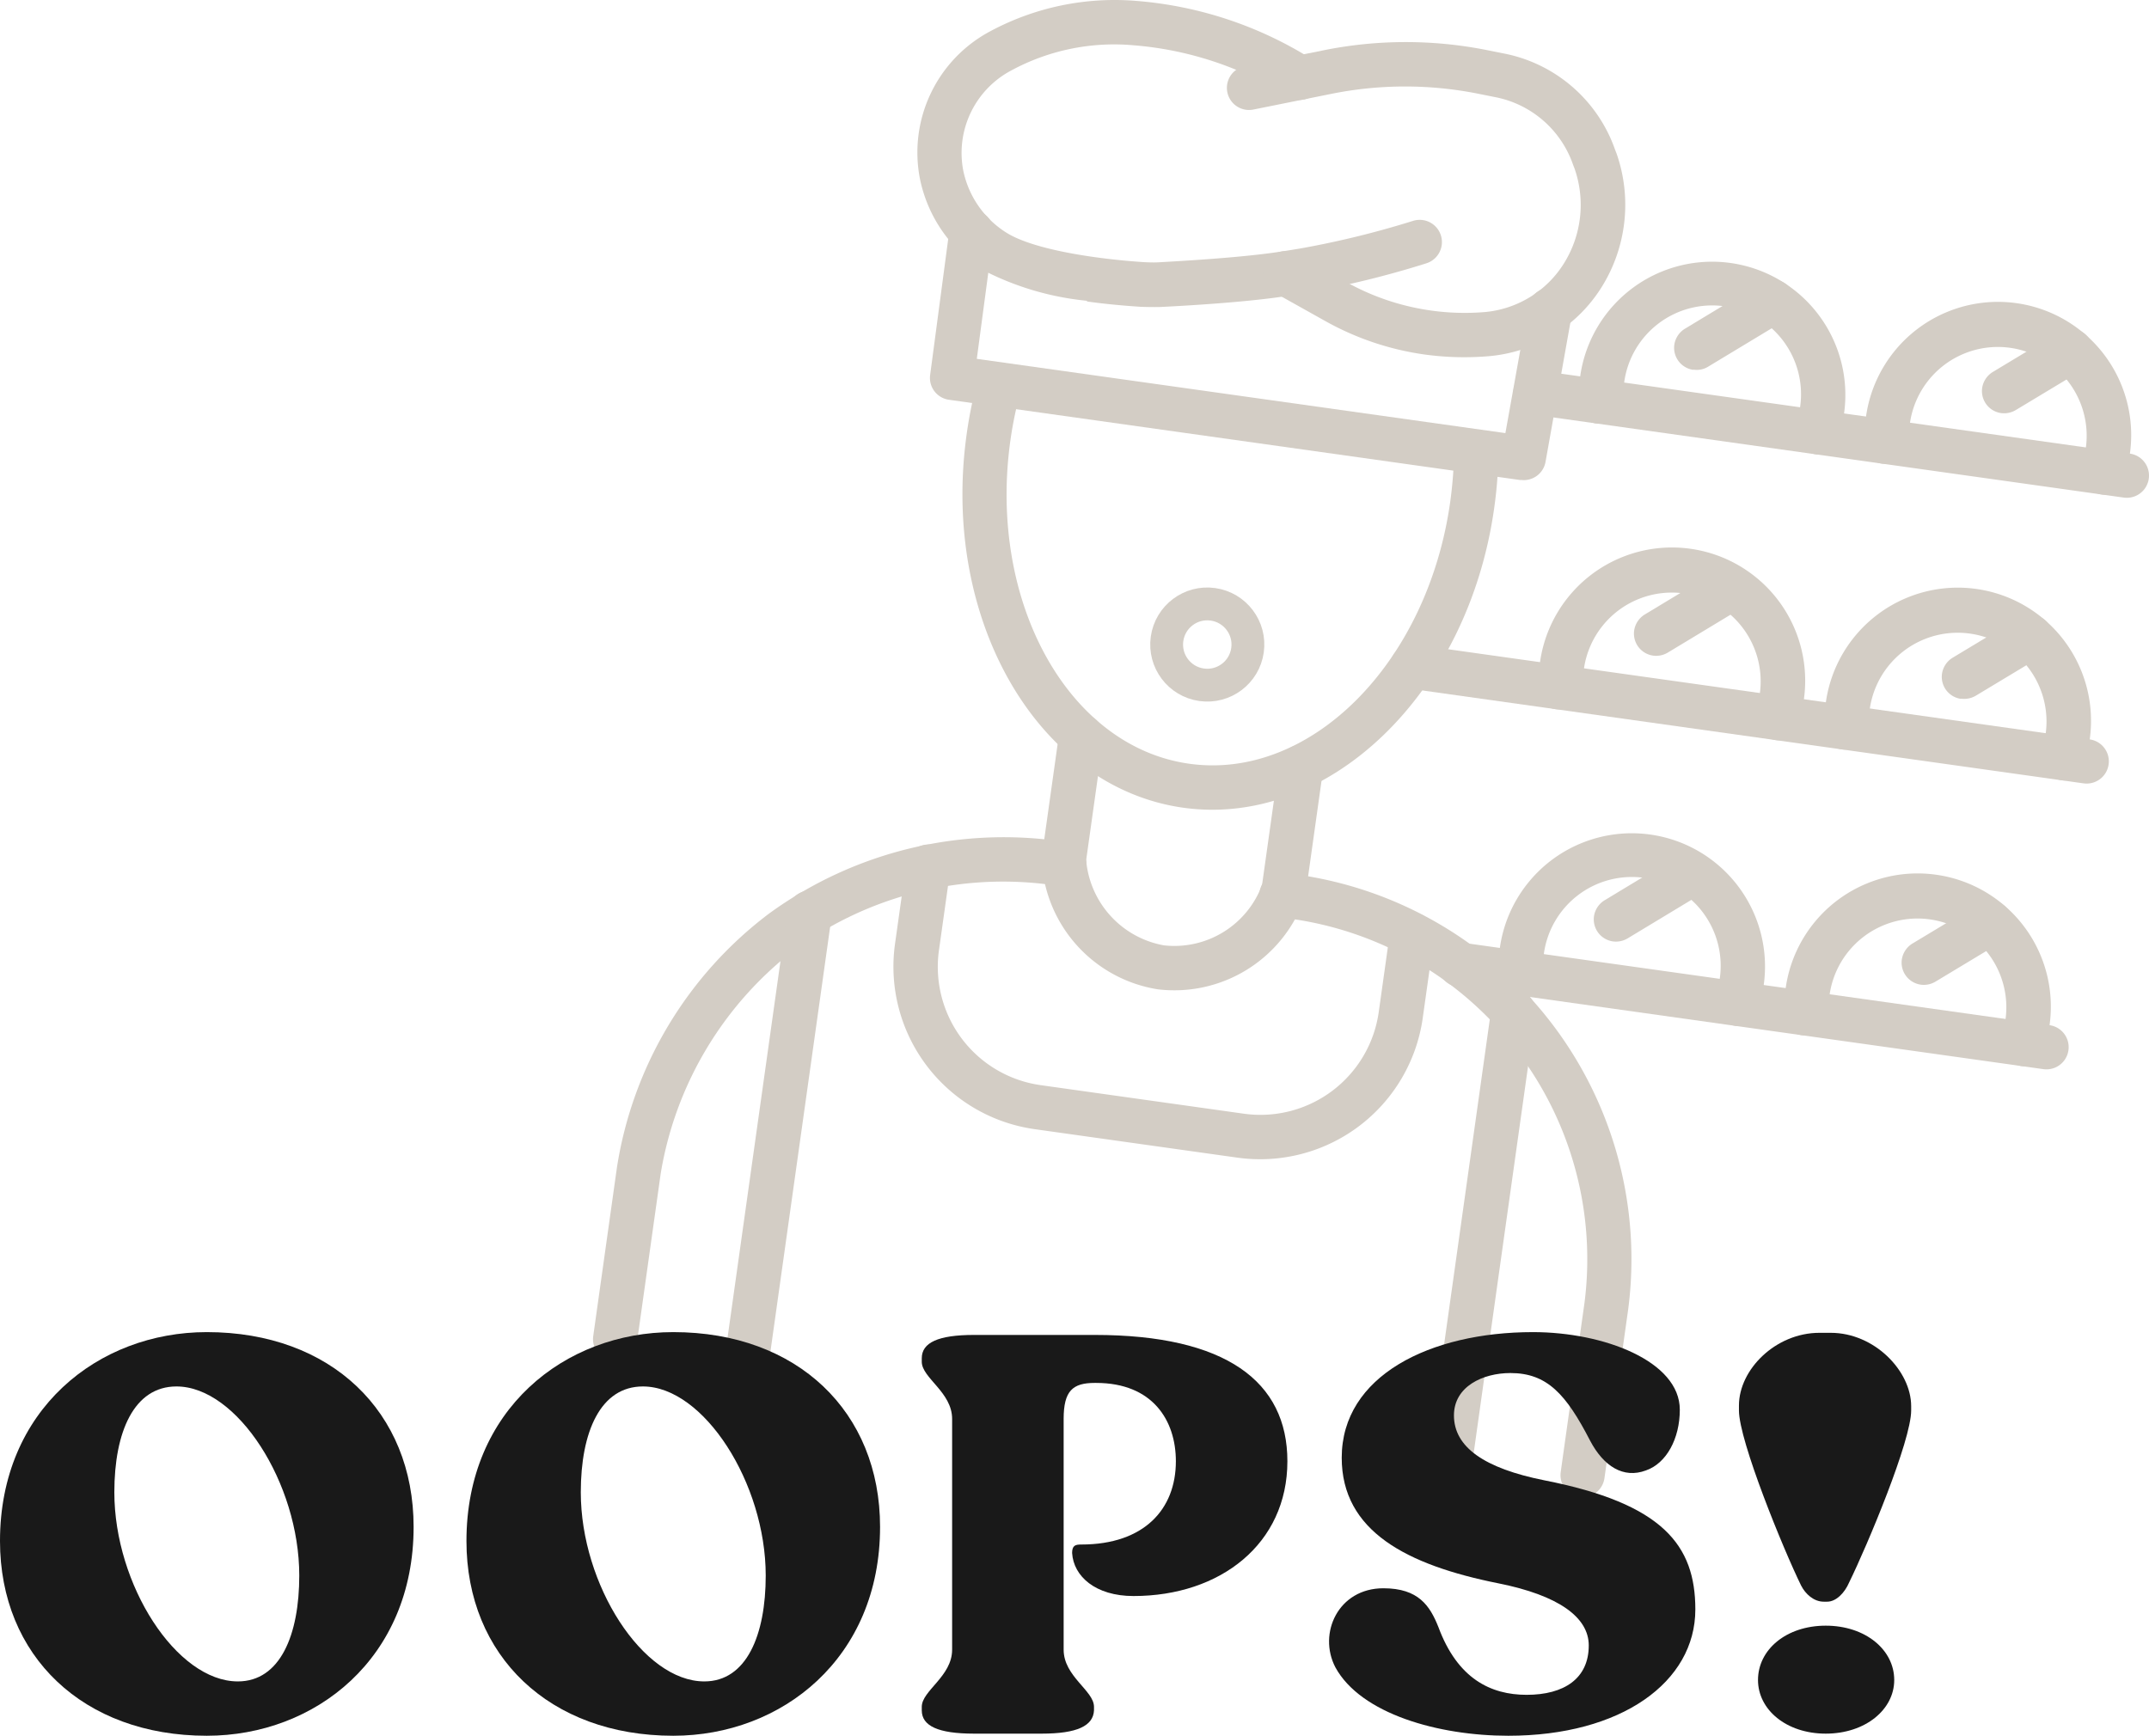
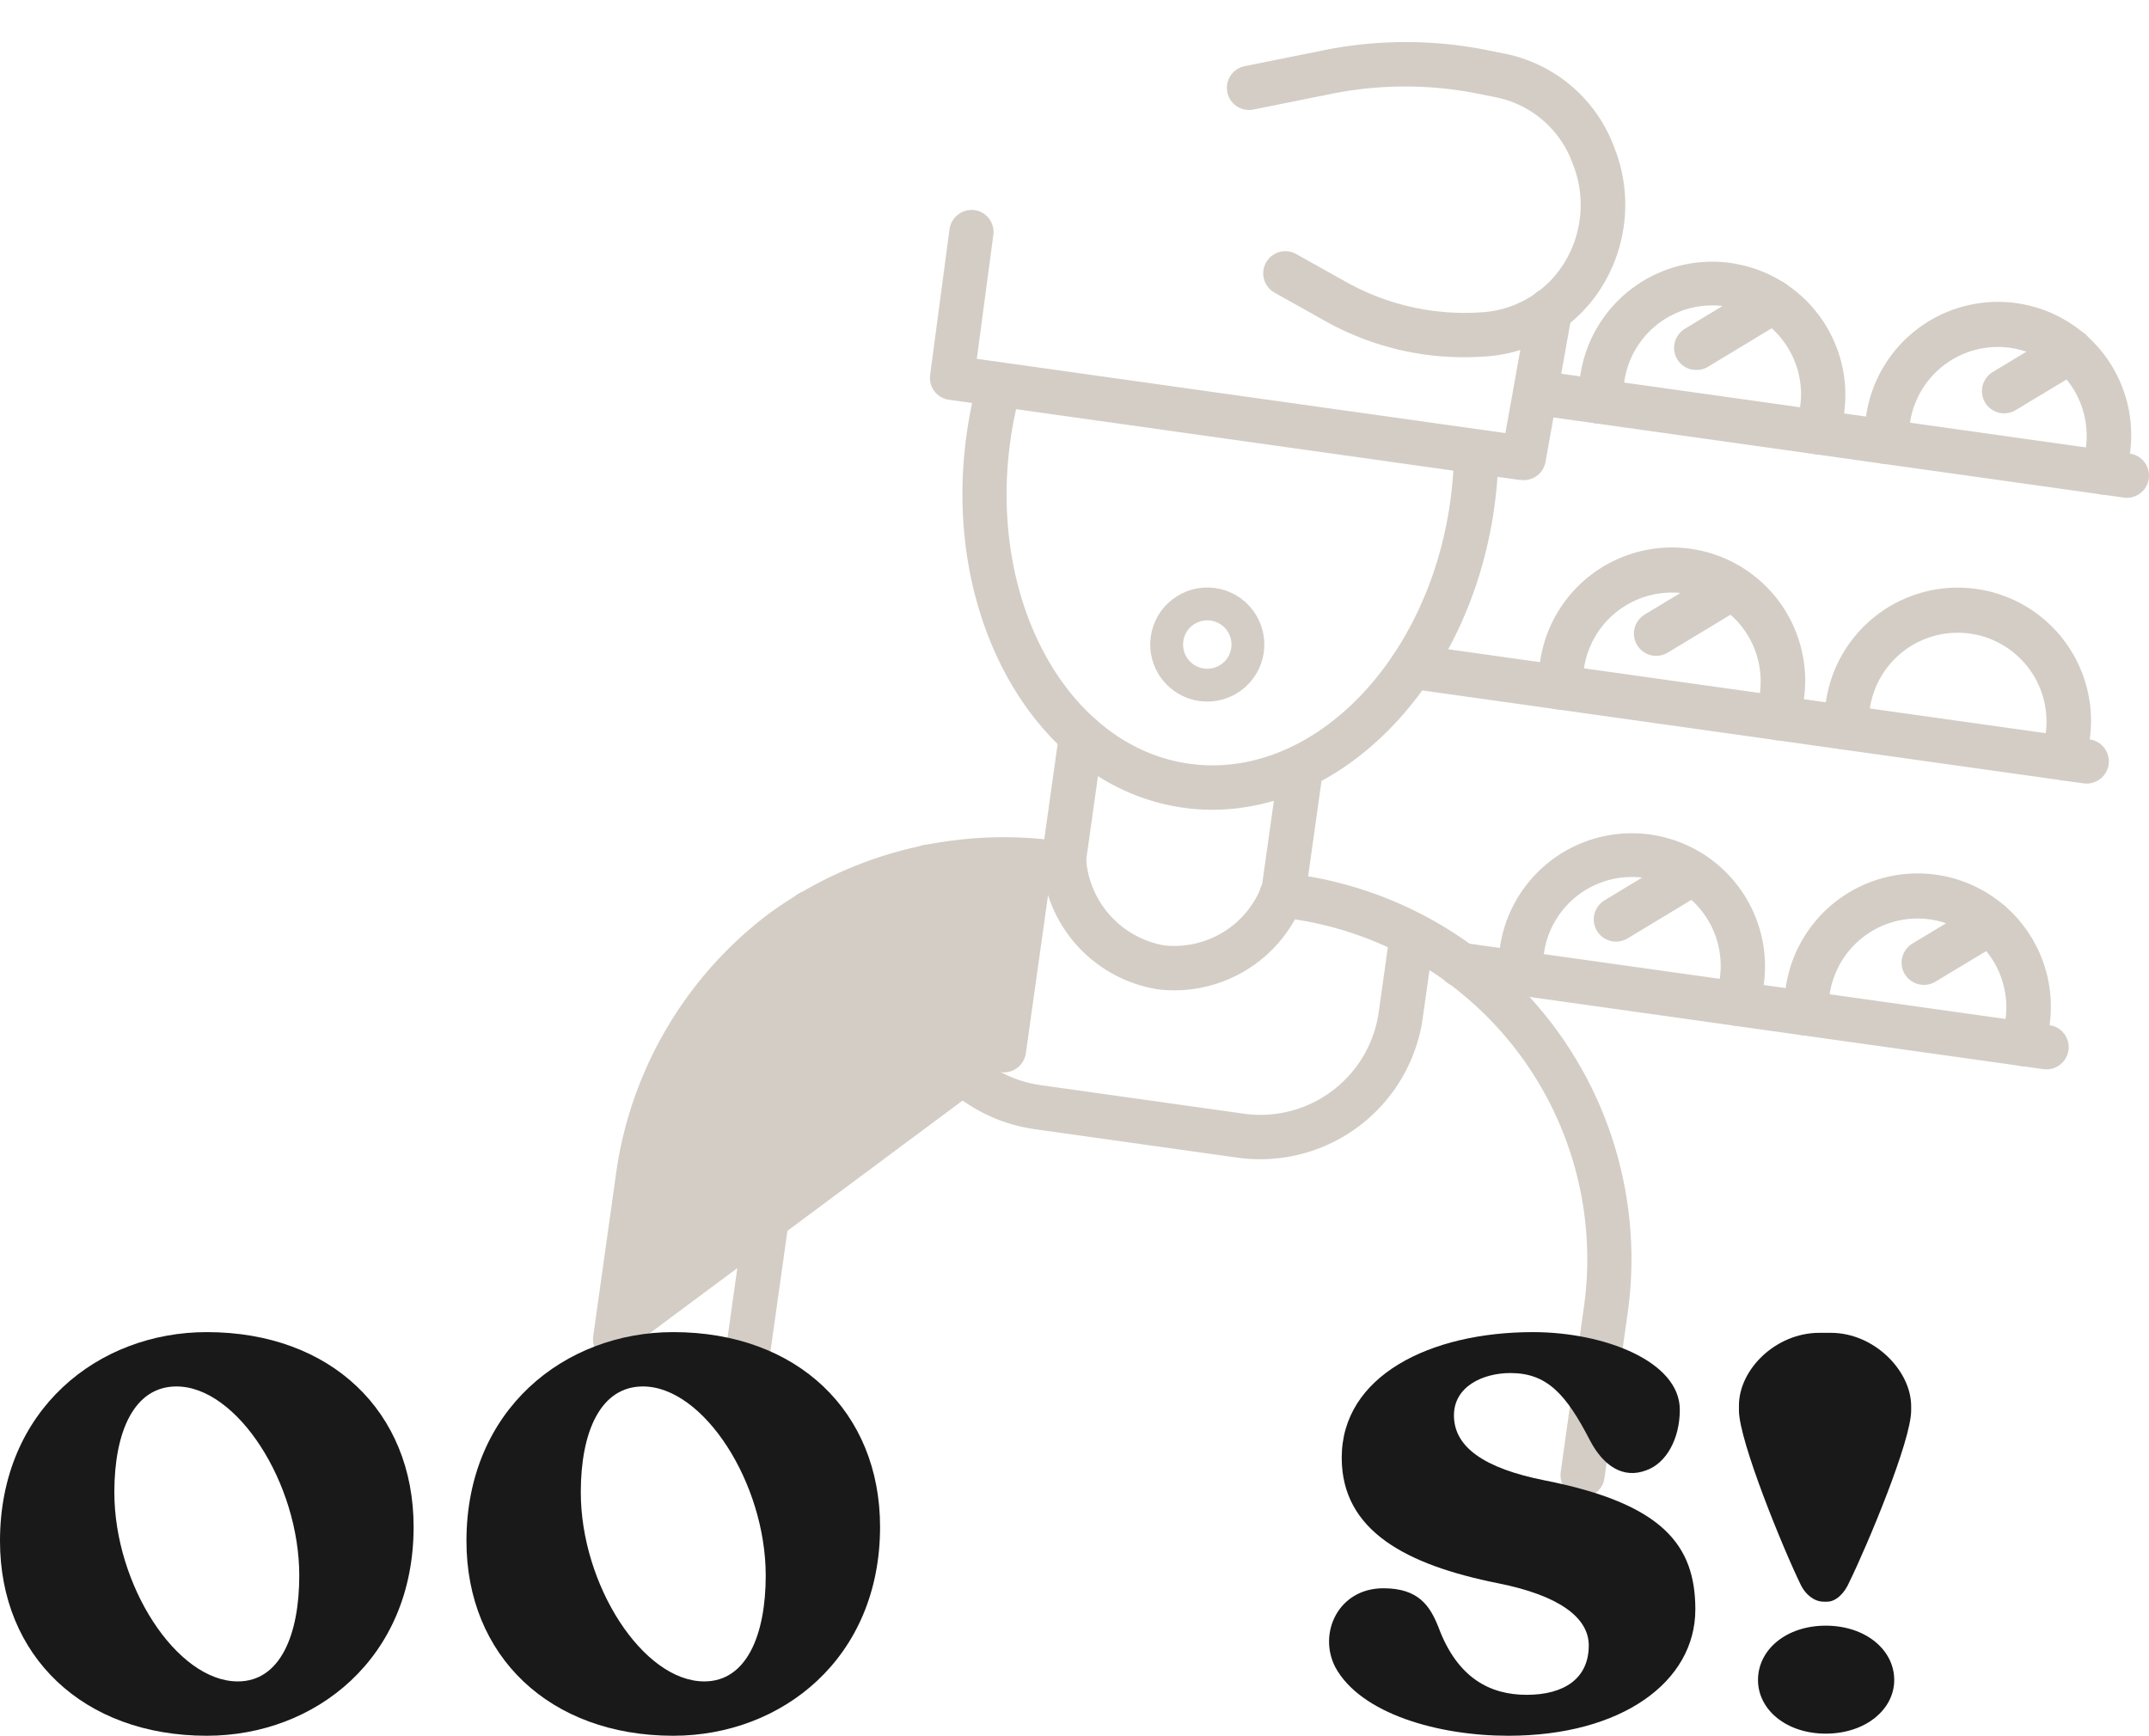
<svg xmlns="http://www.w3.org/2000/svg" xmlns:ns1="http://www.inkscape.org/namespaces/inkscape" xmlns:ns2="http://sodipodi.sourceforge.net/DTD/sodipodi-0.dtd" ns1:version="1.0 (4035a4fb49, 2020-05-01)" ns2:docname="Gruppe 3744.svg" id="svg36" version="1.1" viewBox="0 0 392.761 317.306" height="317.306" width="392.761">
  <defs id="defs40" />
  <ns2:namedview ns1:current-layer="oops_" ns1:window-maximized="1" ns1:window-y="-8" ns1:window-x="-8" ns1:cy="171.97271" ns1:cx="167.53331" ns1:zoom="2.4018559" fit-margin-bottom="0" fit-margin-right="0" fit-margin-left="0" fit-margin-top="0" showgrid="false" id="namedview38" ns1:window-height="1017" ns1:window-width="1920" ns1:pageshadow="2" ns1:pageopacity="0" guidetolerance="10" gridtolerance="10" objecttolerance="10" borderopacity="1" bordercolor="#666666" pagecolor="#ffffff" />
  <g transform="translate(-785.475,-267.081)" data-name="Gruppe 3744" id="Gruppe_3744">
    <g transform="rotate(8,-1381.206,6775.151)" data-name="47.1" id="_47.1">
-       <path fill="#d3cdc5" transform="translate(0,116.194)" d="M 4.058,143.525 A 4.07,4.07 0 0 1 0,139.467 v 0 -31.207 A 72.01,72.01 0 0 1 20.98,58.589 72.891,72.891 0 0 1 73.37,38.014 4.059,4.059 0 0 1 73.248,46.13 H 71.1 A 64.529,64.529 0 0 0 26.662,64.352 64.955,64.955 0 0 0 8.076,108.342 v 31.126 a 4.07,4.07 0 0 1 -4.058,4.058 v 0 z" data-name="Pfad 535" id="Pfad_535" />
+       <path fill="#d3cdc5" transform="translate(0,116.194)" d="M 4.058,143.525 A 4.07,4.07 0 0 1 0,139.467 v 0 -31.207 A 72.01,72.01 0 0 1 20.98,58.589 72.891,72.891 0 0 1 73.37,38.014 4.059,4.059 0 0 1 73.248,46.13 H 71.1 v 31.126 a 4.07,4.07 0 0 1 -4.058,4.058 v 0 z" data-name="Pfad 535" id="Pfad_535" />
      <path fill="#d3cdc5" transform="translate(82.386,116.207)" d="m 100.23,143.513 a 4.07,4.07 0 0 1 -4.058,-4.058 v 0 -31.208 A 62.82,62.82 0 0 0 32.743,46.158 H 31 A 4.079,4.079 0 0 1 31,38 h 1.745 a 70.985,70.985 0 0 1 71.5,70.246 v 31.207 a 4.07,4.07 0 0 1 -4.058,4.058 v 0 z" data-name="Pfad 536" id="Pfad_536" />
      <path fill="#d3cdc5" transform="translate(51.988,98.41)" d="M 41.308,80.106 A 25.216,25.216 0 0 1 17.122,59.978 3.459,3.459 0 0 1 17,59.045 V 36.238 a 4.058,4.058 0 0 1 8.116,0 v 22.32 A 17.337,17.337 0 0 0 41.308,71.99 h 0.081 A 17.092,17.092 0 0 0 57.581,58.558 v -22.32 a 4.058,4.058 0 0 1 8.116,0 v 22.807 a 2.469,2.469 0 0 1 -0.122,0.933 25.216,25.216 0 0 1 -24.186,20.128 z" data-name="Pfad 537" id="Pfad_537" />
      <path fill="#d3cdc5" transform="translate(33.639,52.054)" d="M 59.7,92.942 C 32.835,92.942 11,65.063 11,30.812 a 78.819,78.819 0 0 1 0.649,-10.267 4.052,4.052 0 1 1 8.035,1.055 69.776,69.776 0 0 0 -0.609,9.212 c 0,29.787 18.221,54.014 40.581,54.014 22.36,0 40.582,-24.226 40.582,-54.014 A 77.428,77.428 0 0 0 99.67,21.6 a 4.052,4.052 0 1 1 8.035,-1.055 v 0 a 78.817,78.817 0 0 1 0.649,10.267 c 0,34.251 -21.833,62.13 -48.7,62.13 z" data-name="Pfad 538" id="Pfad_538" />
      <path fill="#d3cdc5" transform="translate(33.639,119.144)" d="m 78.446,87.82 h -37.5 A 30.006,30.006 0 0 1 11,57.871 V 43.018 a 4.058,4.058 0 1 1 8.116,0 V 57.871 A 21.839,21.839 0 0 0 40.949,79.7 h 37.5 A 21.839,21.839 0 0 0 100.282,57.867 V 43.018 a 4.058,4.058 0 1 1 8.116,0 V 57.871 A 30.006,30.006 0 0 1 78.446,87.82 Z" data-name="Pfad 539" id="Pfad_539" />
      <path fill="#d3cdc5" transform="translate(18.349,127.707)" d="M 10.058,131.972 A 4.07,4.07 0 0 1 6,127.914 v 0 -82.1 a 4.058,4.058 0 1 1 8.116,0 v 82.1 a 4.07,4.07 0 0 1 -4.058,4.058 z" data-name="Pfad 540" id="Pfad_540" />
-       <path fill="#d3cdc5" transform="translate(116.208,127.707)" d="M 42.058,131.931 A 4.07,4.07 0 0 1 38,127.873 v 0 -82.055 a 4.058,4.058 0 1 1 8.116,0 v 82.055 a 4.07,4.07 0 0 1 -4.058,4.058 z" data-name="Pfad 541" id="Pfad_541" />
      <path fill="#d3cdc5" transform="translate(27.37,31.252)" d="M 118.722,45.852 H 13.211 A 4.035,4.035 0 0 1 9.153,41.834 L 8.95,14.97 a 4.1,4.1 0 0 1 4.018,-4.1 v 0 a 4.035,4.035 0 0 1 4.058,4.018 l 0.162,22.847 h 97.557 l 0.893,-23.618 a 4.061,4.061 0 0 1 8.116,0.284 l -1.014,27.515 a 4.038,4.038 0 0 1 -4.058,3.9 z" data-name="Pfad 542" id="Pfad_542" />
-       <path fill="#d3cdc5" transform="translate(21.334,0.004)" d="M 41.689,55.673 A 52.5,52.5 0 0 1 22.289,52.832 25.778,25.778 0 0 1 8.331,37.777 25.088,25.088 0 0 1 17.34,9.33 48.015,48.015 0 0 1 43.19,0.118 70.745,70.745 0 0 1 76.142,6.164 4.051,4.051 0 1 1 72.814,13.55 62.351,62.351 0 0 0 43.6,8.234 39.51,39.51 0 0 0 22.129,15.9 17.06,17.06 0 0 0 15.96,35.18 17.611,17.611 0 0 0 25.5,45.447 c 5.316,2.313 16.638,2.435 25.444,1.786 0.893,-0.081 1.745,-0.162 2.6,-0.325 3.652,-0.73 15.056,-2.962 22.117,-5.113 1.1,-0.325 2.11,-0.649 3.165,-0.974 a 167.018,167.018 0 0 0 19.844,-7.913 4.066,4.066 0 0 1 3.49,7.345 173.284,173.284 0 0 1 -20.778,8.319 c -1.1,0.365 -2.191,0.69 -3.328,1.055 -7.431,2.273 -19.154,4.586 -23.014,5.316 -1.217,0.2 -2.313,0.325 -3.409,0.446 -2.678,0.2 -6.168,0.406 -9.942,0.406 z" data-name="Pfad 543" id="Pfad_543" />
      <path fill="#d3cdc5" transform="translate(62.429)" d="M 63.048,56.814 A 51.823,51.823 0 0 1 44.137,53.243 l -9.821,-3.815 a 4.047,4.047 0 0 1 2.922,-7.548 l 9.821,3.815 a 44.379,44.379 0 0 0 25.972,1.867 19.056,19.056 0 0 0 12.9,-10.713 20.186,20.186 0 0 0 -0.446,-17.49 L 85.12,18.71 A 18.857,18.857 0 0 0 69.581,8.441 l -3.449,-0.2 A 68.177,68.177 0 0 0 39.511,12.015 L 25.794,16.841 A 4.043,4.043 0 0 1 23.116,9.212 L 36.832,4.383 A 75.877,75.877 0 0 1 66.619,0.122 l 3.449,0.2 a 26.993,26.993 0 0 1 22.279,14.612 l 0.365,0.649 a 28.407,28.407 0 0 1 0.649,24.592 27.049,27.049 0 0 1 -18.423,15.259 53.1,53.1 0 0 1 -11.85,1.38 z" data-name="Pfad 544" id="Pfad_544" />
      <g transform="translate(143.414,137.976)" data-name="Gruppe 275" id="Gruppe_275">
        <path fill="#d3cdc5" transform="translate(-35.34,-15.651)" d="M 147.588,48.116 H 39.4 A 4.058,4.058 0 0 1 39.4,40 h 108.188 a 4.058,4.058 0 0 1 0,8.116 z" data-name="Pfad 545" id="Pfad_545" />
        <path fill="#d3cdc5" transform="translate(-27.205,-34)" d="m 82.639,66.465 a 4.07,4.07 0 0 1 -4.058,-4.058 v 0 -4.058 a 16.233,16.233 0 1 0 -32.465,0 v 4.058 a 4.058,4.058 0 1 1 -8.116,0 v -4.058 a 24.35,24.35 0 1 1 48.7,0 v 4.058 a 4.07,4.07 0 0 1 -4.058,4.058 z" data-name="Pfad 546" id="Pfad_546" />
        <path fill="#d3cdc5" transform="translate(12.55,-34)" d="m 95.639,66.465 a 4.07,4.07 0 0 1 -4.058,-4.058 v 0 -4.058 a 16.233,16.233 0 0 0 -32.465,0 v 4.058 a 4.058,4.058 0 1 1 -8.116,0 v -4.058 a 24.35,24.35 0 1 1 48.7,0 v 4.058 a 4.07,4.07 0 0 1 -4.058,4.058 z" data-name="Pfad 547" id="Pfad_547" />
        <path fill="#d3cdc5" transform="translate(-14.973,-32.573)" d="M 46.058,52.863 A 4.07,4.07 0 0 1 42,48.805 4.148,4.148 0 0 1 43.5,45.64 L 56.122,35.373 a 4.069,4.069 0 0 1 5.113,6.327 l -12.62,10.271 a 4.165,4.165 0 0 1 -2.557,0.893 z" data-name="Pfad 548" id="Pfad_548" />
        <path fill="#d3cdc5" transform="translate(27.841,-31.564)" d="M 60.058,51.854 A 4.07,4.07 0 0 1 56,47.8 4.148,4.148 0 0 1 57.5,44.635 l 11,-8.928 a 4.069,4.069 0 0 1 5.113,6.331 v 0 l -11,8.928 a 4.165,4.165 0 0 1 -2.557,0.893 z" data-name="Pfad 549" id="Pfad_549" />
      </g>
      <g transform="translate(127.141,85.22)" data-name="Gruppe 276" id="Gruppe_276">
        <path fill="#d3cdc5" transform="translate(-31.33,-2.651)" d="M 159.851,35.116 H 35.388 a 4.058,4.058 0 0 1 0,-8.116 h 124.463 a 4.058,4.058 0 1 1 0,8.116 z" data-name="Pfad 550" id="Pfad_550" />
        <path fill="#d3cdc5" transform="translate(-10.932,-21)" d="m 82.639,53.465 a 4.07,4.07 0 0 1 -4.058,-4.058 v 0 -4.058 a 16.233,16.233 0 0 0 -32.465,0 v 4.058 a 4.058,4.058 0 0 1 -8.116,0 v -4.058 a 24.35,24.35 0 0 1 48.7,0 v 4.058 a 4.07,4.07 0 0 1 -4.058,4.058 z" data-name="Pfad 551" id="Pfad_551" />
        <path fill="#d3cdc5" transform="translate(28.823,-21)" d="m 95.639,53.465 a 4.07,4.07 0 0 1 -4.058,-4.058 v 0 -4.058 a 16.233,16.233 0 0 0 -32.465,0 v 4.058 a 4.058,4.058 0 0 1 -8.116,0 v -4.058 a 24.35,24.35 0 1 1 48.7,0 v 4.058 a 4.07,4.07 0 0 1 -4.058,4.058 z" data-name="Pfad 552" id="Pfad_552" />
        <path fill="#d3cdc5" transform="translate(1.3,-19.573)" d="M 46.058,39.863 A 4.07,4.07 0 0 1 42,35.805 4.148,4.148 0 0 1 43.5,32.64 L 56.122,22.373 a 4.069,4.069 0 0 1 5.113,6.327 l -12.62,10.271 a 4.165,4.165 0 0 1 -2.557,0.893 z" data-name="Pfad 553" id="Pfad_553" />
-         <path fill="#d3cdc5" transform="translate(44.114,-18.576)" d="M 60.058,38.866 A 4.07,4.07 0 0 1 56,34.808 4.148,4.148 0 0 1 57.5,31.643 l 11,-8.928 a 4.066,4.066 0 0 1 5.154,6.29 v 0 l -11,8.928 a 4.165,4.165 0 0 1 -2.557,0.893 z" data-name="Pfad 554" id="Pfad_554" />
      </g>
      <g transform="translate(142.48,32.465)" data-name="Gruppe 277" id="Gruppe_277">
        <path fill="#d3cdc5" transform="translate(-35.11,10.349)" d="M 148.291,22.116 H 39.168 a 4.058,4.058 0 0 1 0,-8.116 h 109.123 a 4.058,4.058 0 1 1 0,8.116 z" data-name="Pfad 555" id="Pfad_555" />
        <path fill="#d3cdc5" transform="translate(-26.272,-8)" d="m 82.639,40.465 a 4.07,4.07 0 0 1 -4.058,-4.058 v 0 -4.058 a 16.233,16.233 0 1 0 -32.465,0 v 4.058 a 4.058,4.058 0 1 1 -8.116,0 v -4.058 a 24.35,24.35 0 0 1 48.7,0 v 4.058 a 4.07,4.07 0 0 1 -4.058,4.058 z" data-name="Pfad 556" id="Pfad_556" />
        <path fill="#d3cdc5" transform="translate(13.483,-8)" d="m 95.639,40.465 a 4.07,4.07 0 0 1 -4.058,-4.058 v 0 -4.058 a 16.233,16.233 0 0 0 -32.465,0 v 4.058 a 4.058,4.058 0 1 1 -8.116,0 v -4.058 a 24.35,24.35 0 1 1 48.7,0 v 4.058 a 4.07,4.07 0 0 1 -4.058,4.058 z" data-name="Pfad 557" id="Pfad_557" />
        <path fill="#d3cdc5" transform="translate(-14.04,-6.573)" d="M 46.058,26.863 A 4.07,4.07 0 0 1 42,22.805 4.148,4.148 0 0 1 43.5,19.64 L 56.122,9.373 a 4.066,4.066 0 0 1 5.154,6.29 L 48.655,25.93 a 3.93,3.93 0 0 1 -2.557,0.893 z" data-name="Pfad 558" id="Pfad_558" />
        <path fill="#d3cdc5" transform="translate(28.774,-5.564)" d="M 60.058,25.854 A 4.07,4.07 0 0 1 56,21.8 4.148,4.148 0 0 1 57.5,18.635 L 68.5,9.7 a 4.069,4.069 0 1 1 5.113,6.331 v 0 l -11,8.928 a 4.165,4.165 0 0 1 -2.557,0.893 z" data-name="Pfad 559" id="Pfad_559" />
      </g>
      <circle stroke-width="6" stroke-miterlimit="10" stroke="#d3cdc5" fill="none" transform="translate(86.113,107.418)" r="7.426" cy="7.426" cx="7.426" data-name="Ellipse 16" id="Ellipse_16" />
    </g>
    <g style="font-weight:700;font-size:129px;font-family:TomatoKetchup-Bold, 'Tomato Ketchup';letter-spacing:0.03em;fill:#191919" id="oops_" transform="translate(1137,584)" aria-label="OOPS!">
      <path id="path44" d="m -313.728,-73.401 c -19.866,0 -37.797,14.19 -37.797,38.184 0,21.027 15.222,35.604 37.797,35.604 19.866,0 37.797,-14.19 37.797,-38.184 0,-21.027 -15.093,-35.604 -37.797,-35.604 z m 5.676,63.855 c -11.223,0 -22.575,-17.673 -22.575,-34.572 0,-11.094 3.612,-19.35 11.352,-19.35 11.094,0 22.446,17.673 22.446,34.572 0,10.836 -3.483,19.35 -11.223,19.35 z" />
      <path id="path46" d="m -228.477,-73.401 c -19.866,0 -37.797,14.19 -37.797,38.184 0,21.027 15.222,35.604 37.797,35.604 19.866,0 37.797,-14.19 37.797,-38.184 0,-21.027 -15.093,-35.604 -37.797,-35.604 z m 5.676,63.855 c -11.223,0 -22.575,-17.673 -22.575,-34.572 0,-11.094 3.612,-19.35 11.352,-19.35 11.094,0 22.446,17.673 22.446,34.572 0,10.836 -3.483,19.35 -11.223,19.35 z" />
-       <path id="path48" d="m -177.51,-15.351 c 0,4.902 -5.547,7.482 -5.547,10.449 v 0.645 c 0,2.838 2.967,4.257 9.546,4.257 h 12.384 c 6.45,0 9.417,-1.419 9.546,-4.257 v -0.645 c 0,-2.967 -5.547,-5.547 -5.547,-10.449 v -42.183 c 0,-5.16 1.677,-6.579 5.676,-6.579 h 0.258 c 10.32,0 14.577,6.837 14.577,14.319 0,8.772 -5.805,15.222 -17.286,15.222 -1.032,0 -1.677,0.129 -1.677,1.548 0.258,4.257 4.257,7.869 11.223,7.869 15.867,0 28.122,-9.546 28.122,-24.639 0,-14.577 -11.223,-23.091 -35.217,-23.091 h -22.059 c -6.579,0 -9.546,1.419 -9.546,4.257 v 0.645 c 0,2.967 5.547,5.547 5.547,10.449 z" />
      <path id="path50" d="m -41.677,-22.704 c 0,-11.739 -5.934,-19.35 -27.606,-23.607 -10.965,-2.193 -16.512,-6.063 -16.512,-11.868 0,-5.289 5.289,-7.74 10.32,-7.74 6.708,0 10.191,3.87 14.577,12.384 2.451,4.644 6.063,6.966 10.191,5.418 3.741,-1.29 6.192,-5.805 6.192,-11.094 0,-8.901 -13.932,-14.19 -26.832,-14.19 -18.834,0 -34.959,7.998 -34.959,22.962 0,13.416 11.868,19.608 28.638,22.962 10.965,2.193 16.512,6.192 16.512,11.352 0,6.063 -4.515,9.03 -11.352,9.03 -6.579,0 -12.642,-2.967 -16.125,-12.384 -1.548,-3.87 -3.612,-7.095 -10.062,-7.095 -8.256,0 -11.997,8.256 -8.772,14.448 4.644,8.514 18.834,12.513 31.605,12.513 20.64,0 34.185,-9.804 34.185,-23.091 z" />
      <path id="path52" d="m -33.707,-59.082 c 0,5.547 8.127,25.413 11.352,31.992 0.774,1.548 2.322,2.967 4.128,2.967 h 0.645 c 1.677,0 3.225,-1.677 3.999,-3.483 3.354,-6.837 11.352,-25.929 11.352,-31.476 v -0.774 c 0,-6.45 -6.708,-13.416 -14.706,-13.416 h -2.064 c -7.998,0 -14.706,6.708 -14.706,13.287 z M -17.84,0 c 7.224,0 12.513,-4.386 12.513,-9.804 0,-5.547 -5.289,-9.933 -12.513,-9.933 -7.224,0 -12.384,4.386 -12.384,9.933 0,5.418 5.16,9.804 12.384,9.804 z" />
    </g>
  </g>
</svg>